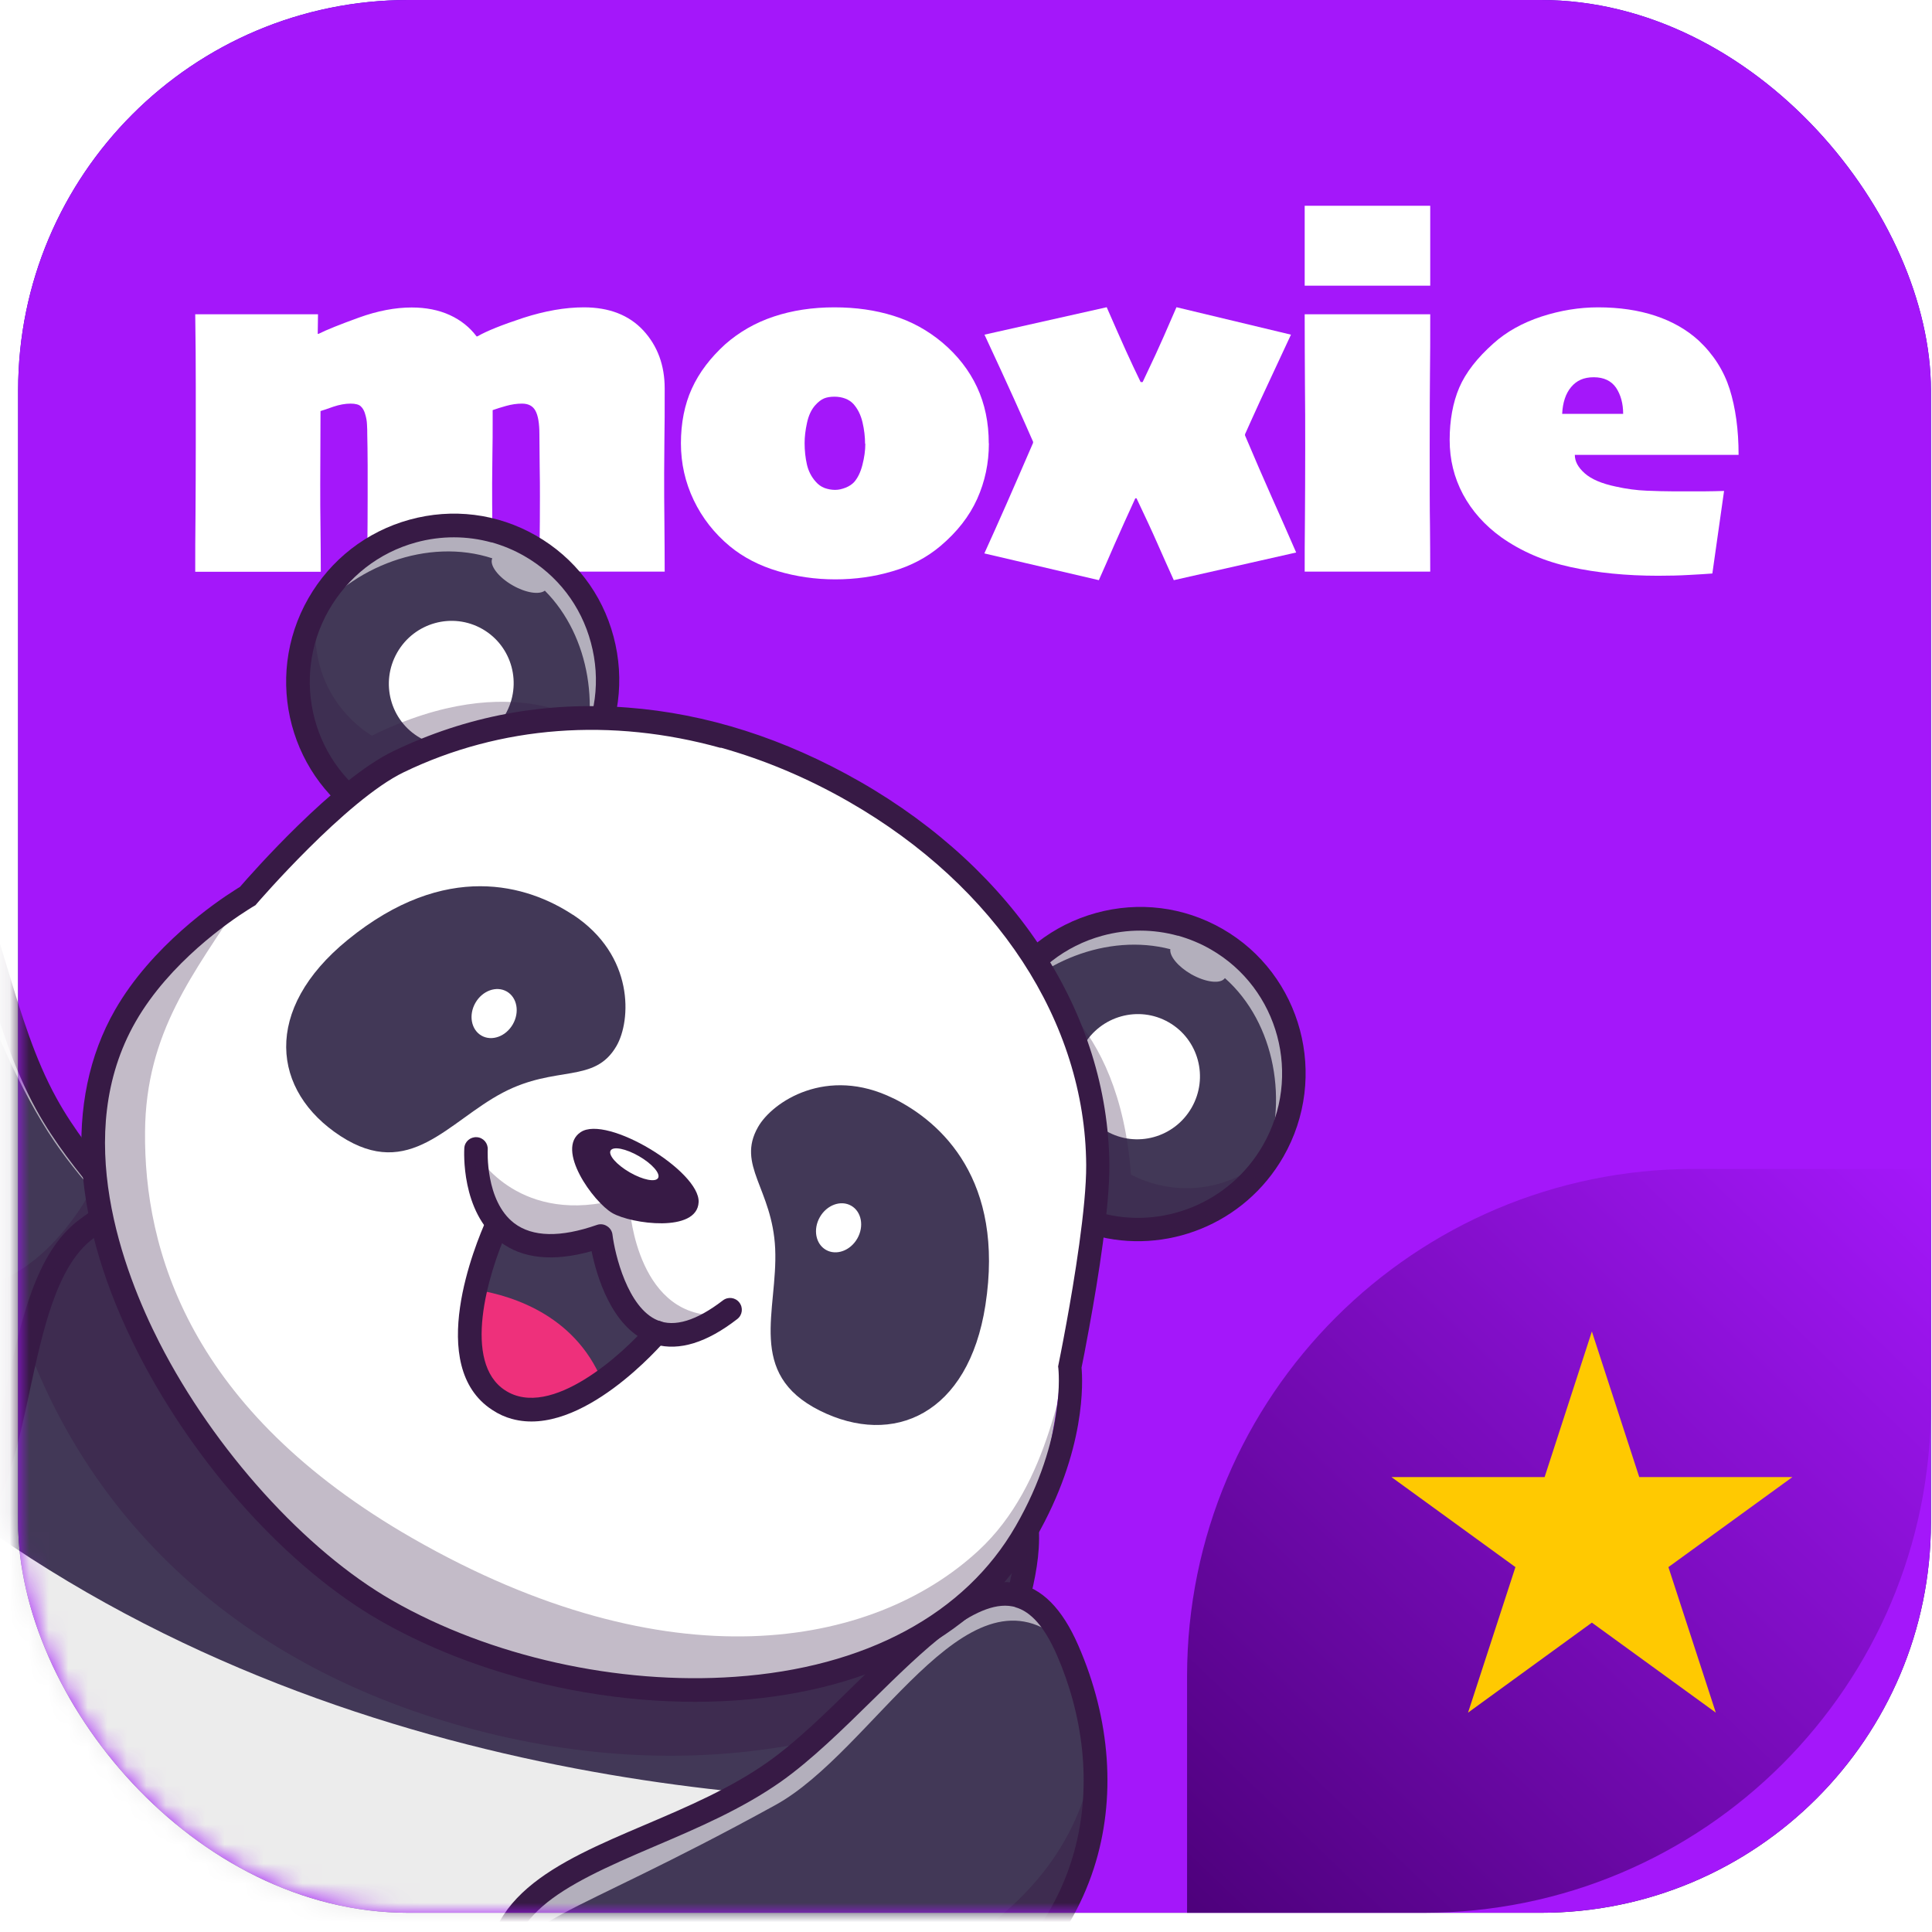
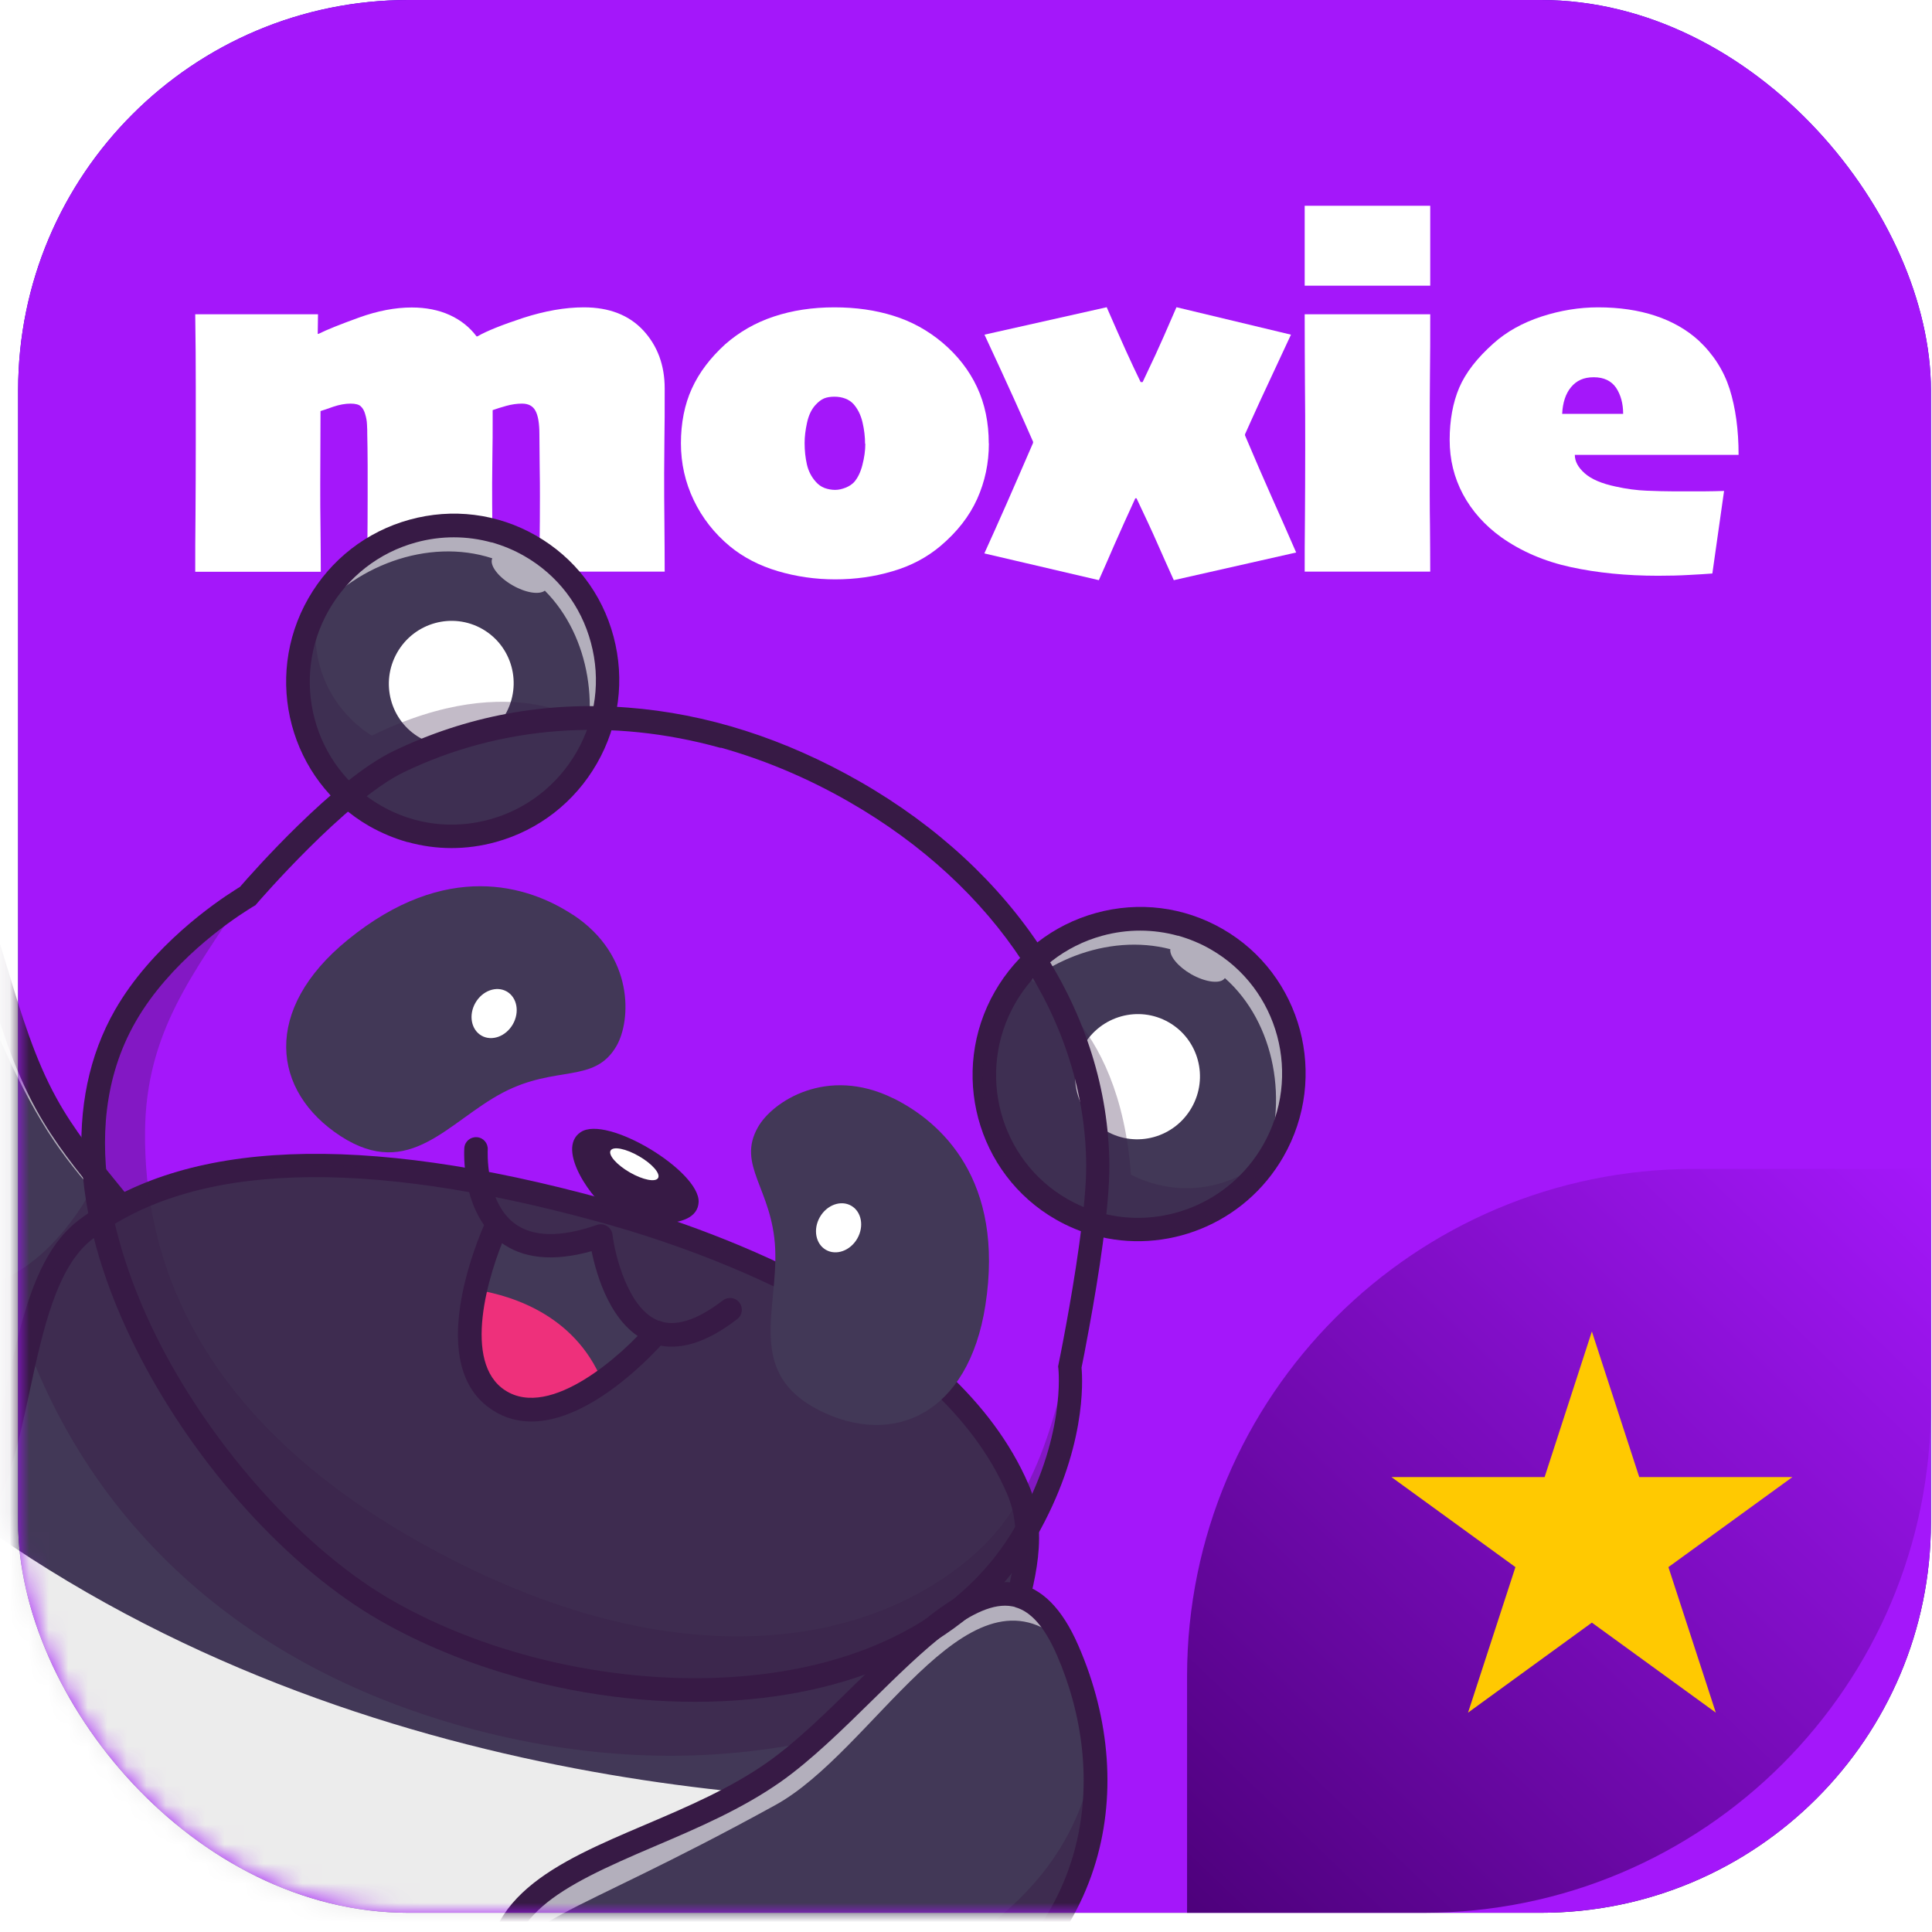
<svg xmlns="http://www.w3.org/2000/svg" width="99" height="99" viewBox="0 0 99 99" fill="none">
  <rect x="0.929" width="98.016" height="98.016" rx="20" fill="url(#paint0_linear_309_4386)" />
  <rect x="0.929" width="98.016" height="98.016" rx="20" fill="#A417FA" />
  <path d="M34.074 29.292H27.64C27.64 28.548 27.64 27.968 27.654 27.552C27.66 27.136 27.667 26.433 27.667 25.444C27.667 25.041 27.667 24.509 27.654 23.848C27.647 23.186 27.64 22.647 27.64 22.251C27.64 21.692 27.572 21.289 27.435 21.044C27.299 20.798 27.074 20.682 26.746 20.682C26.48 20.682 26.214 20.723 25.941 20.798C25.668 20.873 25.436 20.948 25.245 21.016V21.501C25.245 22.108 25.245 22.708 25.232 23.316C25.225 23.923 25.218 24.4 25.218 24.762C25.218 25.451 25.218 26.242 25.232 27.129C25.239 28.016 25.245 28.739 25.245 29.305H18.812C18.812 28.923 18.812 28.432 18.826 27.832C18.832 27.238 18.839 26.44 18.839 25.451C18.839 25.048 18.839 24.516 18.839 23.854C18.839 23.193 18.826 22.654 18.819 22.258C18.819 22.108 18.819 21.937 18.805 21.746C18.798 21.562 18.764 21.392 18.716 21.235C18.669 21.057 18.594 20.921 18.491 20.825C18.396 20.73 18.218 20.682 17.966 20.682C17.686 20.682 17.393 20.737 17.086 20.839C16.779 20.948 16.561 21.023 16.424 21.064C16.417 23.056 16.41 24.298 16.41 24.769C16.41 25.546 16.41 26.331 16.424 27.136C16.431 27.934 16.438 28.657 16.438 29.299H10.004C10.004 28.432 10.004 27.45 10.018 26.358C10.025 25.267 10.032 24.045 10.032 22.688V19.816C10.032 18.697 10.025 17.455 10.004 16.104H16.295L16.281 17.1L16.308 17.114C16.731 16.902 17.427 16.623 18.389 16.275C19.351 15.927 20.258 15.756 21.098 15.756C21.828 15.756 22.482 15.886 23.049 16.145C23.615 16.404 24.072 16.773 24.42 17.237H24.461C24.932 16.964 25.716 16.65 26.815 16.288C27.913 15.934 28.95 15.749 29.919 15.749C31.215 15.749 32.231 16.145 32.962 16.93C33.691 17.721 34.06 18.71 34.06 19.904C34.06 20.989 34.06 21.855 34.046 22.517C34.039 23.179 34.033 23.752 34.033 24.236C34.033 25.035 34.033 25.881 34.046 26.767C34.053 27.654 34.06 28.494 34.06 29.285L34.074 29.292Z" fill="white" />
  <path d="M50.672 22.722C50.672 23.725 50.474 24.673 50.072 25.567C49.669 26.46 49.042 27.259 48.196 27.975C47.5 28.562 46.681 28.998 45.74 29.271C44.805 29.551 43.823 29.688 42.799 29.688C41.776 29.688 40.794 29.544 39.852 29.265C38.911 28.985 38.092 28.562 37.403 27.996C36.605 27.334 35.984 26.542 35.547 25.628C35.111 24.714 34.892 23.745 34.892 22.715C34.892 21.685 35.077 20.73 35.452 19.911C35.827 19.086 36.4 18.335 37.164 17.639C37.88 17.012 38.706 16.534 39.654 16.22C40.596 15.906 41.633 15.749 42.752 15.749C43.87 15.749 44.853 15.893 45.774 16.179C46.702 16.466 47.534 16.923 48.285 17.551C49.069 18.212 49.663 18.977 50.065 19.836C50.468 20.696 50.666 21.658 50.666 22.715L50.672 22.722ZM44.328 22.742C44.328 22.394 44.287 22.026 44.198 21.644C44.109 21.262 43.952 20.948 43.727 20.696C43.618 20.58 43.475 20.484 43.311 20.423C43.147 20.361 42.963 20.327 42.765 20.327C42.554 20.327 42.376 20.355 42.226 20.416C42.083 20.477 41.926 20.593 41.769 20.771C41.571 20.996 41.435 21.289 41.353 21.665C41.271 22.04 41.23 22.388 41.23 22.701C41.23 23.09 41.271 23.459 41.346 23.793C41.421 24.127 41.571 24.427 41.797 24.68C41.926 24.83 42.076 24.939 42.254 25.007C42.431 25.069 42.608 25.103 42.799 25.103C42.97 25.103 43.147 25.062 43.338 24.987C43.523 24.912 43.673 24.809 43.775 24.694C43.952 24.489 44.096 24.202 44.191 23.827C44.287 23.459 44.341 23.09 44.341 22.736L44.328 22.742Z" fill="white" />
  <path d="M66.425 28.31L60.148 29.729C59.841 29.047 59.554 28.412 59.295 27.819C59.036 27.225 58.681 26.468 58.238 25.533H58.176C57.754 26.454 57.399 27.239 57.112 27.894C56.832 28.549 56.56 29.156 56.307 29.729L50.44 28.358C50.788 27.593 51.17 26.741 51.579 25.813C51.989 24.885 52.439 23.841 52.937 22.695V22.634C52.691 22.074 52.371 21.351 51.975 20.471C51.579 19.591 51.068 18.486 50.447 17.149L56.71 15.743C57.112 16.664 57.44 17.408 57.699 17.981C57.958 18.554 58.211 19.086 58.449 19.577H58.552C58.79 19.073 59.009 18.608 59.213 18.172C59.418 17.735 59.773 16.93 60.285 15.743L66.152 17.149C65.497 18.547 64.972 19.673 64.576 20.532C64.187 21.392 63.921 21.965 63.798 22.252V22.313C64.31 23.521 64.767 24.578 65.169 25.479C65.572 26.379 65.988 27.321 66.418 28.31H66.425Z" fill="white" />
  <path d="M73.288 14.638H66.855V10.544H73.288V14.638ZM73.288 29.292H66.855C66.855 28.528 66.855 27.614 66.868 26.57C66.875 25.519 66.882 24.318 66.882 22.954C66.882 21.835 66.882 20.73 66.868 19.625C66.862 18.52 66.855 17.346 66.855 16.104H73.288C73.288 17.298 73.288 18.301 73.275 19.113C73.268 19.925 73.261 21.201 73.261 22.927C73.261 24.81 73.261 26.133 73.275 26.897C73.281 27.661 73.288 28.46 73.288 29.292Z" fill="white" />
  <path d="M89.082 23.309H80.697C80.697 23.643 80.868 23.957 81.209 24.257C81.55 24.557 82.075 24.782 82.792 24.932C83.337 25.055 83.863 25.123 84.368 25.144C84.872 25.164 85.336 25.178 85.759 25.178C86.38 25.178 86.892 25.178 87.294 25.178C87.697 25.178 88.045 25.164 88.345 25.157L87.745 29.387C87.417 29.415 87.021 29.435 86.544 29.462C86.066 29.49 85.541 29.503 84.961 29.503C83.331 29.503 81.843 29.353 80.493 29.06C79.142 28.767 77.955 28.255 76.931 27.532C76.078 26.918 75.424 26.181 74.966 25.328C74.509 24.468 74.284 23.547 74.284 22.544C74.284 21.542 74.448 20.628 74.775 19.863C75.103 19.099 75.69 18.342 76.535 17.591C77.197 16.998 78.016 16.541 78.992 16.22C79.96 15.906 80.929 15.749 81.891 15.749C82.976 15.749 83.951 15.893 84.818 16.179C85.684 16.466 86.428 16.889 87.042 17.448C87.799 18.158 88.331 18.99 88.632 19.938C88.932 20.893 89.089 22.012 89.089 23.302L89.082 23.309ZM83.174 21.214C83.174 20.675 83.051 20.232 82.812 19.87C82.567 19.515 82.184 19.331 81.666 19.331C81.147 19.331 80.786 19.502 80.506 19.836C80.226 20.17 80.076 20.634 80.049 21.207H83.167L83.174 21.214Z" fill="white" />
  <mask id="mask0_309_4386" style="mask-type:alpha" maskUnits="userSpaceOnUse" x="0" y="0" width="99" height="99">
    <rect x="0.929" width="98.016" height="98.016" rx="20" fill="url(#paint1_linear_309_4386)" />
  </mask>
  <g mask="url(#mask0_309_4386)">
    <path d="M16.328 30.956C16.328 30.956 16.301 31.004 16.287 31.031C14.152 34.845 15.462 39.655 19.228 41.817C23.021 43.994 27.872 42.657 30.062 38.836C30.314 38.392 30.526 37.935 30.683 37.471C31.917 33.924 30.512 29.906 27.155 27.982C23.362 25.805 18.512 27.142 16.322 30.963L16.328 30.956Z" fill="#423857" />
    <path d="M25.894 36.609C26.776 35.07 26.251 33.111 24.721 32.234C23.191 31.358 21.236 31.895 20.354 33.435C19.471 34.975 19.996 36.934 21.526 37.81C23.056 38.687 25.012 38.149 25.894 36.609Z" fill="white" />
    <g opacity="0.3">
      <path d="M16.287 31.031C14.152 34.845 15.462 39.654 19.228 41.817C23.021 43.993 27.872 42.656 30.062 38.836C30.314 38.392 30.526 37.935 30.683 37.471L30.594 37.328C30.403 37.219 26.412 34.081 19.057 37.696C19.057 37.696 15.455 35.718 16.281 31.031H16.287Z" fill="#371A45" />
    </g>
    <g opacity="0.6">
      <path d="M16.369 30.887C16.199 31.188 16.049 31.488 15.919 31.802C18.027 29.011 21.929 27.531 25.225 28.609C25.068 28.957 25.525 29.571 26.268 29.994C26.944 30.383 27.633 30.485 27.919 30.267C30.253 32.607 30.839 36.516 29.557 39.606C29.755 39.34 29.946 39.054 30.116 38.76C32.306 34.94 31.003 30.076 27.21 27.899C23.417 25.723 18.566 27.06 16.376 30.881L16.369 30.887Z" fill="white" />
    </g>
    <path d="M20.886 43.154C20.21 42.963 19.555 42.69 18.928 42.336C14.855 40.002 13.45 34.763 15.803 30.656C16.942 28.671 18.785 27.238 20.981 26.631C23.185 26.023 25.484 26.31 27.462 27.442C29.441 28.575 30.853 30.41 31.44 32.621C32.027 34.824 31.726 37.137 30.587 39.122C29.448 41.108 27.606 42.54 25.409 43.147C23.901 43.564 22.346 43.557 20.886 43.147V43.154ZM25.191 27.797C23.935 27.449 22.598 27.442 21.309 27.797C19.419 28.316 17.836 29.551 16.854 31.256C14.834 34.783 16.035 39.286 19.535 41.292C21.227 42.261 23.205 42.513 25.095 41.988C26.985 41.469 28.568 40.234 29.55 38.529C30.532 36.816 30.792 34.831 30.28 32.934C29.775 31.038 28.561 29.462 26.869 28.493C26.337 28.186 25.771 27.954 25.191 27.79V27.797Z" fill="#371A45" />
    <path d="M-13.321 58.266C-13.042 59.657 -12.653 61.063 -12.162 62.427C-8.682 71.985 0.501 80.083 6.907 72.197C12.283 65.579 5.679 62.584 2.37 56.567C1.661 55.277 1.122 53.886 0.651 52.48C-1.232 46.859 -1.948 41.08 -7.427 41.353C-12.837 41.626 -15.006 49.895 -13.321 58.272V58.266Z" fill="#423857" />
    <g opacity="0.6">
      <path d="M8.032 64.549C6.381 62.727 4.375 60.824 2.786 58.49C1.879 57.153 1.128 55.707 0.446 54.254C-2.256 48.434 -3.77 42.472 -9.46 42.676C-10.074 42.697 -10.64 42.82 -11.152 43.031C-10.19 41.987 -8.983 41.36 -7.557 41.285C-2.078 41.005 -1.362 46.79 0.521 52.412C0.992 53.817 1.537 55.216 2.24 56.498C4 59.705 6.702 62.052 8.019 64.542L8.032 64.549Z" fill="white" />
    </g>
    <g opacity="0.4">
      <path d="M6.764 72.183C0.357 80.07 -8.825 71.972 -12.305 62.414C-12.803 61.049 -13.192 59.651 -13.464 58.252C-13.499 58.095 -13.526 57.938 -13.553 57.781C-9.269 65.013 -1.996 69.55 3.346 62.973C4.089 62.052 4.608 61.206 4.935 60.408C7.998 64.194 10.871 67.135 6.77 72.183H6.764Z" fill="#371A45" />
    </g>
    <path d="M-1.13 75.683C-5.66 74.421 -10.333 69.215 -12.728 62.632C-15.252 55.7 -15.061 47.923 -12.271 43.714C-11.05 41.872 -9.385 40.848 -7.461 40.753C-2.365 40.493 -1.021 44.962 0.405 49.697C1.08 51.934 1.776 54.247 2.895 56.273C3.789 57.904 4.928 59.296 6.033 60.647C8.871 64.126 11.559 67.414 7.371 72.572C5.228 75.212 2.581 76.352 -0.284 75.874C-0.564 75.826 -0.843 75.765 -1.13 75.683ZM-5.653 42.117C-6.165 41.974 -6.745 41.919 -7.393 41.947C-8.948 42.029 -10.245 42.84 -11.261 44.375C-13.813 48.223 -13.949 55.728 -11.589 62.216C-9.187 68.82 -4.452 73.95 -0.073 74.68C2.377 75.089 4.567 74.127 6.45 71.808C10.018 67.414 7.964 64.89 5.112 61.404C3.973 60.012 2.8 58.573 1.851 56.846C0.671 54.704 -0.045 52.33 -0.734 50.031C-2.031 45.733 -3.047 42.834 -5.646 42.11L-5.653 42.117Z" fill="#371A45" />
    <path d="M50.529 90.439C50.529 91.026 50.577 91.633 50.658 92.261C50.631 91.654 50.583 91.046 50.529 90.439Z" fill="white" />
-     <path d="M-1.273 77.907C18.744 92.35 43.304 92.562 50.658 92.261C49.737 85.282 54.076 80.745 52.159 76.297C48.885 68.697 38.515 64.16 31.099 62.1C23.315 59.937 11.314 57.706 4.376 63.014C0.815 65.75 1.292 74.066 -1.273 77.907Z" fill="white" />
+     <path d="M-1.273 77.907C18.744 92.35 43.304 92.562 50.658 92.261C49.737 85.282 54.076 80.745 52.159 76.297C23.315 59.937 11.314 57.706 4.376 63.014C0.815 65.75 1.292 74.066 -1.273 77.907Z" fill="white" />
    <path d="M-6.526 89.191C-9.023 98.176 -6.751 103.968 -1.723 108.068C2.616 111.609 9.322 112.748 16.465 114.734C23.314 116.637 29.393 119.093 34.796 118.499C41.557 117.756 46.756 114.024 49.342 104.718C50.276 101.341 50.727 97.773 50.713 94.192C50.713 93.55 50.692 92.902 50.665 92.261C50.583 91.633 50.542 91.026 50.535 90.439C50.515 88.727 50.788 87.171 51.136 85.725C52.009 82.116 53.408 79.189 52.159 76.297C48.925 68.785 38.767 64.269 31.372 62.175C31.276 62.147 31.187 62.12 31.099 62.099C31.01 62.079 30.915 62.052 30.819 62.024C23.028 59.882 11.225 57.767 4.376 63.02C2.813 64.221 2.029 66.493 1.422 68.997C0.651 72.19 0.166 75.758 -1.273 77.913C-2.044 79.067 -2.76 80.26 -3.409 81.475C-4.732 83.951 -5.79 86.551 -6.526 89.198V89.191Z" fill="#ECECEC" />
    <g opacity="0.3">
      <path d="M-6.526 89.191C-9.023 98.176 -6.751 103.968 -1.723 108.068C2.616 111.609 9.322 112.749 16.465 114.734C23.314 116.637 29.393 119.093 34.796 118.5C41.557 117.756 46.756 114.024 49.342 104.719C50.276 101.342 50.727 97.774 50.713 94.192C46.128 98.428 34.469 105.449 19.61 101.321C8.217 98.156 0.282 88.823 -3.409 81.475C-4.732 83.952 -5.79 86.551 -6.526 89.198V89.191Z" fill="#371A45" />
    </g>
    <path d="M50.058 92.344C49.976 91.709 49.928 91.075 49.921 90.447L51.122 90.385C51.177 90.999 51.224 91.62 51.252 92.234L50.051 92.344H50.058Z" fill="#371A45" />
    <path d="M-1.273 77.907C18.744 92.35 43.304 92.561 50.658 92.261C49.737 85.282 54.076 80.745 52.159 76.297C48.885 68.697 38.515 64.16 31.099 62.1C23.315 59.937 11.314 57.706 4.376 63.014C0.815 65.749 1.292 74.066 -1.273 77.907Z" fill="#423857" />
    <path d="M24.522 117.743C23.239 117.388 21.936 116.992 20.62 116.59C19.221 116.167 17.775 115.73 16.301 115.321C14.909 114.932 13.524 114.577 12.187 114.229C6.682 112.81 1.49 111.466 -2.105 108.539C-7.823 103.873 -9.46 97.494 -7.106 89.034C-6.008 85.084 -4.214 81.223 -1.771 77.573C-0.721 76.004 -0.182 73.5 0.337 71.085C1.067 67.708 1.817 64.222 4.007 62.543C9.431 58.389 18.505 58.02 30.976 61.445C31.153 61.493 31.344 61.547 31.535 61.602C36.645 63.048 48.959 67.367 52.705 76.065C53.769 78.535 53.06 81.032 52.302 83.672C51.709 85.753 51.095 87.909 51.122 90.44C51.122 91.02 51.17 91.606 51.245 92.186V92.234C51.47 96.648 51.02 100.905 49.908 104.883C47.486 113.602 42.56 118.254 34.844 119.1C31.624 119.455 28.151 118.752 24.508 117.736L24.522 117.743ZM16.622 114.161C18.109 114.577 19.562 115.014 20.968 115.437C25.927 116.938 30.614 118.357 34.721 117.906C41.987 117.108 46.449 112.872 48.755 104.562C49.826 100.714 50.263 96.594 50.051 92.316C49.969 91.695 49.928 91.061 49.922 90.447C49.894 87.745 50.563 85.405 51.15 83.338C51.873 80.8 52.493 78.61 51.6 76.536C48.059 68.315 36.154 64.16 31.201 62.755C31.105 62.728 31.01 62.7 30.921 62.673C30.833 62.646 30.751 62.625 30.662 62.605C18.566 59.282 9.847 59.583 4.737 63.492C2.895 64.904 2.193 68.172 1.51 71.331C0.965 73.862 0.398 76.475 -0.775 78.235C-3.142 81.775 -4.889 85.514 -5.953 89.348C-8.191 97.412 -6.731 103.211 -1.348 107.598C2.042 110.361 6.88 111.609 12.481 113.056C13.825 113.404 15.216 113.758 16.622 114.154V114.161Z" fill="#371A45" />
    <g opacity="0.4">
      <path d="M1.422 68.99C4.71 77.75 11.935 85.193 23.765 88.481C36.386 91.988 45.971 88.563 51.136 85.725C52.009 82.116 53.408 79.189 52.159 76.297C48.925 68.785 38.767 64.269 31.372 62.175C31.276 62.147 31.187 62.12 31.099 62.099C31.01 62.079 30.915 62.052 30.819 62.024C23.028 59.882 11.225 57.767 4.376 63.02C2.813 64.221 2.029 66.493 1.422 68.997V68.99Z" fill="#371A45" />
    </g>
    <path d="M43.086 106.246C44.443 105.817 45.787 105.278 47.09 104.63C56.205 100.12 57.781 92.588 54.69 84.599C51.62 76.644 45.276 86.878 39.654 90.835C38.453 91.681 37.123 92.377 35.779 92.998C30.403 95.488 24.733 96.838 25.614 102.255C26.487 107.604 34.94 108.846 43.079 106.246H43.086Z" fill="#423857" />
    <g opacity="0.4">
      <path d="M46.913 104.698C45.61 105.34 44.266 105.885 42.908 106.315C34.769 108.915 26.316 107.673 25.443 102.324C25.231 101.021 25.395 99.957 25.845 99.049C27.251 103.873 35.356 104.91 43.167 102.42C44.525 101.99 45.869 101.451 47.172 100.803C52.323 98.251 55.065 94.738 55.918 90.726C56.28 96.348 53.667 101.349 46.906 104.698H46.913Z" fill="#371A45" />
    </g>
    <g opacity="0.6">
      <path d="M54.274 83.972C49.478 80.035 44.757 89.73 39.735 92.493C28.649 98.592 26.405 98.183 25.402 101.867C24.815 96.743 30.355 95.392 35.615 92.957C36.959 92.336 38.289 91.64 39.49 90.794C44.961 86.946 51.122 77.143 54.274 83.972Z" fill="white" />
    </g>
    <path d="M30.594 107.564C29.843 107.359 29.154 107.093 28.52 106.765C26.555 105.756 25.354 104.214 25.04 102.31C24.222 97.275 28.513 95.44 33.063 93.503C35.212 92.588 37.429 91.64 39.326 90.303C40.82 89.252 42.369 87.724 43.87 86.251C46.803 83.365 49.573 80.643 52.097 81.127C53.394 81.379 54.431 82.423 55.256 84.32C56.921 88.127 57.201 92.179 56.054 95.727C54.772 99.697 51.77 102.952 47.37 105.128C41.687 107.939 35.164 108.832 30.594 107.564ZM52.016 82.348C51.968 82.335 51.92 82.321 51.872 82.314C49.969 81.946 47.301 84.572 44.716 87.11C43.181 88.618 41.591 90.18 40.022 91.292C38.023 92.698 35.744 93.673 33.534 94.615C28.588 96.723 25.593 98.217 26.227 102.119C26.48 103.654 27.435 104.855 29.065 105.701C33.172 107.816 40.643 107.12 46.837 104.057C56.375 99.336 56.743 90.733 54.158 84.811C53.537 83.385 52.834 82.58 52.016 82.355V82.348Z" fill="#371A45" />
    <path d="M65.239 58.981C67.429 55.159 66.127 50.298 62.331 48.123C58.535 45.948 53.683 47.284 51.494 51.105C49.304 54.927 50.606 59.788 54.402 61.963C58.197 64.138 63.049 62.802 65.239 58.981Z" fill="#423857" />
    <g opacity="0.6">
      <path d="M65.278 58.914C65.108 59.214 64.916 59.494 64.719 59.76C66.063 56.533 65.36 52.419 62.767 50.12C62.549 50.434 61.792 50.345 61.041 49.922C60.366 49.533 59.922 48.994 59.97 48.639C56.771 47.807 53.1 49.274 51.088 51.955C51.217 51.648 51.367 51.341 51.538 51.041C53.728 47.22 58.578 45.883 62.372 48.06C66.165 50.236 67.468 55.093 65.278 58.921V58.914Z" fill="white" />
    </g>
    <path d="M56.04 63.301C55.379 63.117 54.724 62.844 54.103 62.489C50.03 60.156 48.624 54.916 50.978 50.809C52.117 48.824 53.96 47.391 56.156 46.784C58.36 46.177 60.659 46.463 62.638 47.596C66.71 49.929 68.116 55.169 65.762 59.276C63.77 62.748 59.718 64.317 56.047 63.294L56.04 63.301ZM60.359 47.951C59.104 47.603 57.766 47.596 56.477 47.951C54.587 48.469 53.005 49.704 52.022 51.41C50.003 54.937 51.203 59.439 54.703 61.445C55.242 61.752 55.802 61.984 56.368 62.141C59.52 63.021 63.006 61.67 64.718 58.682C66.738 55.155 65.537 50.652 62.037 48.646C61.505 48.339 60.939 48.108 60.359 47.944V47.951Z" fill="#371A45" />
    <path d="M61.061 56.76C61.944 55.22 61.418 53.261 59.888 52.385C58.358 51.508 56.403 52.046 55.52 53.585C54.638 55.125 55.163 57.084 56.694 57.961C58.224 58.837 60.179 58.3 61.061 56.76Z" fill="white" />
    <g opacity="0.3">
      <path d="M65.108 59.207C62.897 62.973 58.081 64.283 54.315 62.12C50.522 59.944 49.219 55.086 51.409 51.259C51.661 50.816 51.954 50.406 52.275 50.031H52.439C52.63 50.147 57.358 52.003 57.951 60.183C57.951 60.183 61.478 62.291 65.101 59.207H65.108Z" fill="#371A45" />
    </g>
-     <path d="M6.423 52.051C0.985 59.944 9.227 76.474 19.794 82.526C29.769 88.243 48.789 88.652 52.569 78.494C54.281 73.882 54.424 69.352 54.424 69.352C54.424 69.352 56.553 62.85 56.253 59.698C55.495 51.689 50.986 44.696 43.788 40.569C36.359 36.312 27.906 35.418 20.429 39.034C17.666 40.371 13.088 46.136 13.088 46.136C13.088 46.136 8.913 48.442 6.43 52.057L6.423 52.051Z" fill="white" />
    <g opacity="0.3">
      <path d="M6.422 52.05C0.746 61.943 10.864 77.409 19.787 82.526C29.761 88.243 46.633 88.809 52.562 78.494C55.304 73.718 54.82 70.048 54.82 70.048C54.82 70.048 54.997 69.188 55.222 67.933C54.37 70.43 53.865 76.017 50.133 79.462C44.696 84.484 34.251 86.332 21.159 78.835C9.67 72.251 7.377 64.037 7.432 57.993C7.473 52.869 9.949 49.867 12.358 46.122C11.321 46.777 8.217 48.919 6.422 52.05Z" fill="#371A45" />
    </g>
    <path d="M26.514 85.937C24.004 85.241 21.616 84.265 19.487 83.051C14.78 80.356 10.032 75.11 7.091 69.359C3.66 62.645 3.237 56.396 5.891 51.757C7.773 48.469 11.062 46.224 12.024 45.617C12.14 45.542 12.235 45.48 12.297 45.446C12.897 44.75 17.134 39.947 20.149 38.494C23.895 36.686 27.933 35.929 32.156 36.257C36.209 36.564 40.214 37.846 44.075 40.057C52.016 44.607 56.792 51.955 56.846 59.705C56.86 61.827 56.294 65.415 55.809 68.049C55.625 69.065 55.475 69.829 55.42 70.082C55.482 70.75 55.666 74.298 53.08 78.8C50.283 83.678 44.832 86.633 37.737 87.131C34.053 87.39 30.157 86.96 26.514 85.944V85.937ZM36.925 38.324C31.338 36.768 25.662 37.171 20.688 39.572C17.734 40.998 13.204 46.251 13.163 46.299L13.095 46.381L13.006 46.435C13.006 46.435 12.883 46.504 12.685 46.633C11.778 47.206 8.694 49.308 6.948 52.357C3.646 58.122 6.3 65.142 8.176 68.813C10.973 74.284 15.653 79.462 20.095 82.007C25.102 84.879 31.672 86.346 37.662 85.923C44.348 85.459 49.458 82.71 52.05 78.193C54.65 73.677 54.233 70.157 54.233 70.123L54.22 70.02L54.24 69.918C54.24 69.918 54.418 69.052 54.643 67.817C55.032 65.702 55.673 61.834 55.659 59.691C55.611 52.371 51.061 45.419 43.495 41.08C41.353 39.852 39.149 38.931 36.932 38.31L36.925 38.324Z" fill="#371A45" />
    <path d="M29.359 46.879C27.053 45.358 22.844 44.062 17.816 48.162C13.429 51.737 13.92 55.919 17.454 58.218C20.995 60.517 22.953 57.468 25.771 55.987C28.5 54.554 30.457 55.551 31.59 53.599C32.34 52.303 32.525 48.96 29.359 46.873V46.879Z" fill="#423857" />
    <path d="M45.767 56.274C48.243 57.495 51.49 60.469 50.494 66.882C49.628 72.47 45.773 74.169 42.001 72.279C38.228 70.389 39.865 67.162 39.722 63.983C39.579 60.906 37.723 59.719 38.842 57.754C39.579 56.451 42.376 54.602 45.773 56.281L45.767 56.274Z" fill="#423857" />
    <path d="M43.93 63.465C44.288 62.841 44.148 62.088 43.619 61.785C43.089 61.481 42.37 61.742 42.012 62.366C41.654 62.991 41.793 63.743 42.323 64.046C42.853 64.35 43.572 64.09 43.93 63.465Z" fill="white" />
    <path d="M33.684 68.608C33.684 68.608 32.538 69.952 30.982 71.078C29.352 72.251 27.278 73.179 25.579 72.081C23.751 70.887 23.928 68.24 24.46 66.105C24.849 64.549 25.415 63.273 25.531 63.028C26.418 64.058 28.001 64.651 30.819 63.676C30.819 63.676 31.323 67.851 33.677 68.615L33.684 68.608Z" fill="#423857" />
    <path d="M30.982 71.078C29.352 72.251 27.278 73.179 25.579 72.081C23.751 70.887 23.928 68.24 24.46 66.104C26.323 66.411 29.659 67.462 30.976 71.078H30.982Z" fill="#EE307B" />
    <path d="M33.589 68.881C33.466 68.847 33.343 68.806 33.227 68.758C31.331 67.967 30.573 65.381 30.314 64.112C28.342 64.665 26.766 64.501 25.62 63.628C23.608 62.093 23.785 58.968 23.792 58.832C23.812 58.498 24.099 58.252 24.433 58.272C24.767 58.293 25.013 58.579 24.993 58.914C24.993 58.914 24.849 61.533 26.35 62.68C27.285 63.389 28.711 63.423 30.587 62.768C30.757 62.707 30.948 62.727 31.105 62.83C31.262 62.925 31.365 63.089 31.385 63.266C31.508 64.269 32.163 67.012 33.691 67.653C34.564 68.022 35.69 67.674 37.041 66.637C37.307 66.432 37.682 66.48 37.887 66.746C38.091 67.012 38.044 67.387 37.778 67.592C36.222 68.799 34.81 69.236 33.589 68.895V68.881Z" fill="#371A45" />
    <path d="M26.228 72.708C25.88 72.612 25.545 72.462 25.218 72.244C21.779 70 24.365 63.737 24.924 62.502C25.061 62.202 25.416 62.065 25.723 62.202C26.023 62.338 26.159 62.693 26.023 63C24.945 65.394 23.703 69.822 25.88 71.241C28.227 72.776 31.958 69.338 33.2 67.885C33.418 67.632 33.794 67.598 34.046 67.817C34.298 68.035 34.333 68.41 34.114 68.662C33.923 68.888 29.782 73.691 26.234 72.708H26.228Z" fill="#371A45" />
    <g opacity="0.3">
-       <path d="M24.385 59.098C24.385 59.098 26.384 62.673 31.33 61.547L32.279 61.991C32.279 61.991 32.674 67.735 37.041 67.38C37.041 67.38 32.163 70.778 30.914 63.703H30.73C30.73 63.703 23.894 64.87 24.378 59.098H24.385Z" fill="#371A45" />
-     </g>
+       </g>
    <path d="M26.279 52.487C26.637 51.862 26.497 51.11 25.968 50.807C25.438 50.503 24.719 50.764 24.361 51.388C24.003 52.012 24.143 52.764 24.672 53.068C25.202 53.371 25.921 53.111 26.279 52.487Z" fill="white" />
    <path d="M29.755 58.013C31.099 57.112 35.874 60.019 35.799 61.601C35.724 63.184 32.354 62.72 31.379 62.161C30.403 61.594 28.445 58.886 29.755 58.013Z" fill="#371A45" />
    <path d="M33.722 60.363C33.854 60.135 33.416 59.635 32.744 59.246C32.072 58.858 31.421 58.727 31.289 58.956C31.157 59.184 31.594 59.684 32.266 60.073C32.938 60.462 33.59 60.592 33.722 60.363Z" fill="white" />
  </g>
  <path d="M60.828 85.898C60.828 71.539 72.468 59.898 86.828 59.898H98.945V72.016C98.945 86.375 87.304 98.016 72.945 98.016H60.828V85.898Z" fill="url(#paint2_linear_309_4386)" />
  <g filter="url(#filter0_d_309_4386)">
    <path d="M81.571 68.227L83.999 75.69H91.845L85.493 80.302L87.922 87.759L81.571 83.147L75.226 87.759L77.654 80.302L71.303 75.69H79.149L81.571 68.227Z" fill="#FFC901" />
  </g>
  <defs>
    <filter id="filter0_d_309_4386" x="67.303" y="64.227" width="28.542" height="27.532" filterUnits="userSpaceOnUse" color-interpolation-filters="sRGB">
      <feGaussianBlur stdDeviation="2" />
    </filter>
    <linearGradient id="paint0_linear_309_4386" x1="49.937" y1="0" x2="49.937" y2="98.016" gradientUnits="userSpaceOnUse">
      <stop stop-color="#3000B9" />
      <stop offset="1" stop-color="#142045" />
    </linearGradient>
    <linearGradient id="paint1_linear_309_4386" x1="49.937" y1="0" x2="49.937" y2="98.016" gradientUnits="userSpaceOnUse">
      <stop stop-color="#A417FA" />
      <stop offset="1" stop-color="#490075" />
    </linearGradient>
    <linearGradient id="paint2_linear_309_4386" x1="98.945" y1="59.626" x2="60.555" y2="99.649" gradientUnits="userSpaceOnUse">
      <stop stop-color="#A417FA" />
      <stop offset="1" stop-color="#4B0078" />
    </linearGradient>
  </defs>
</svg>